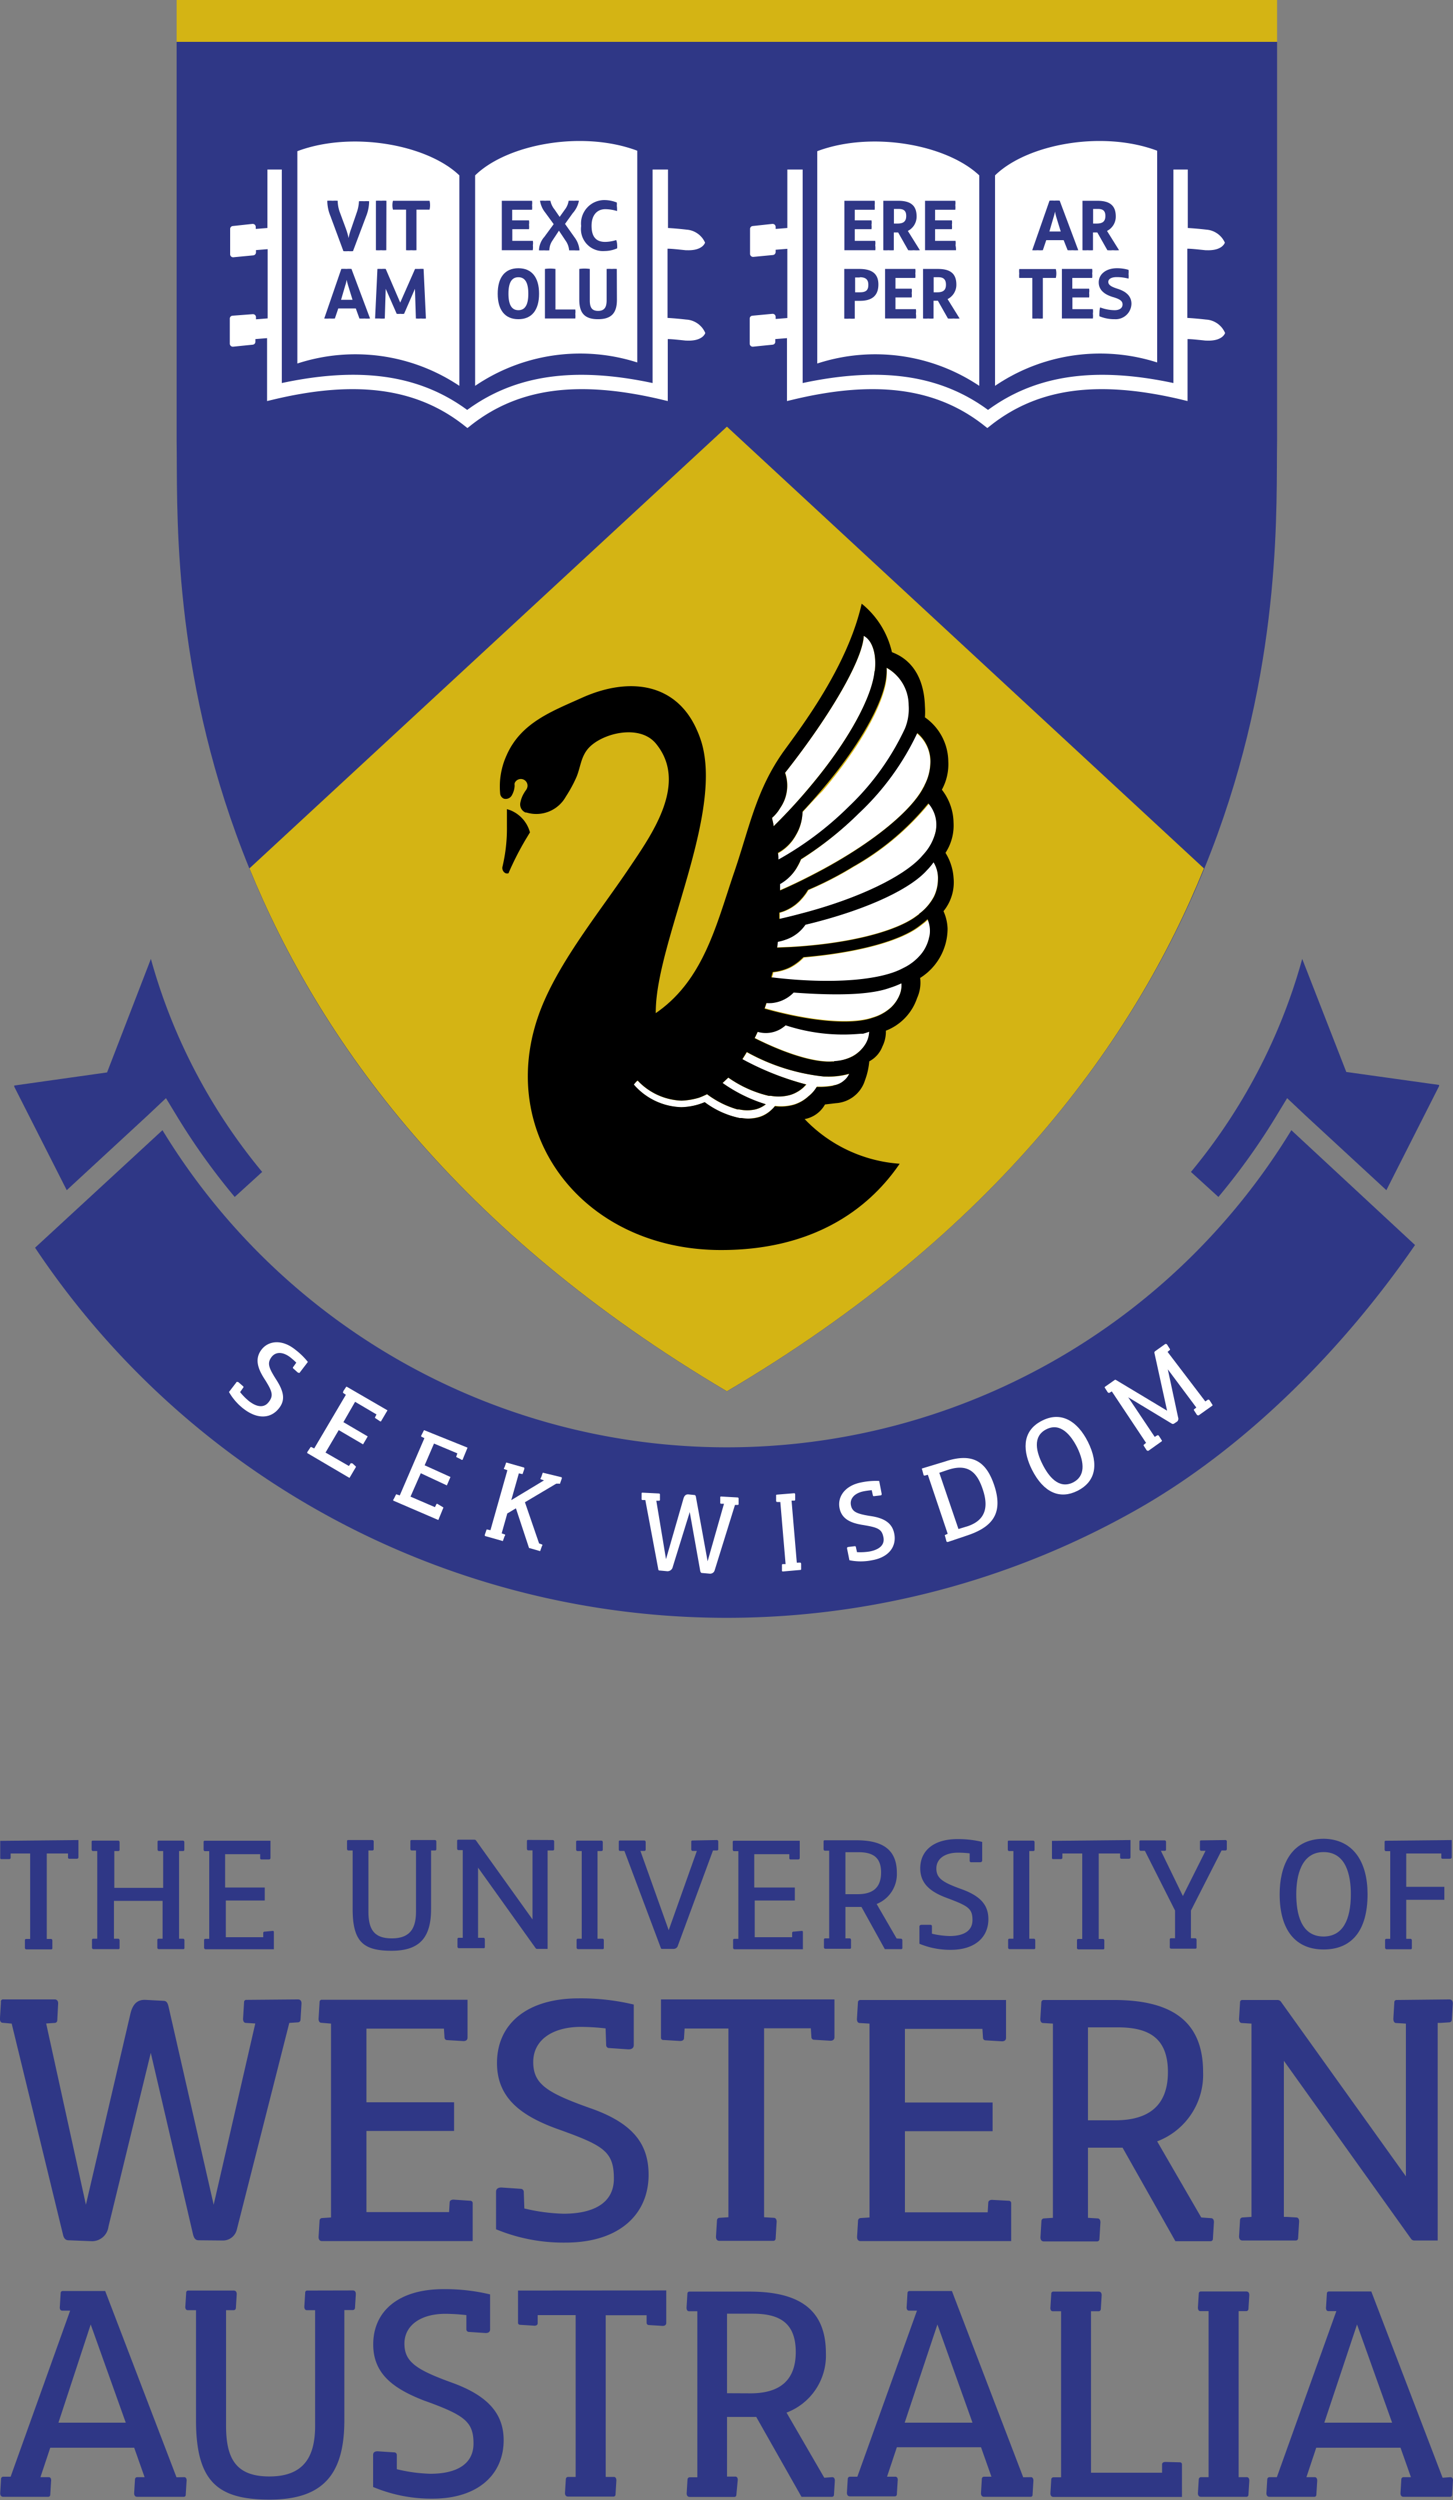
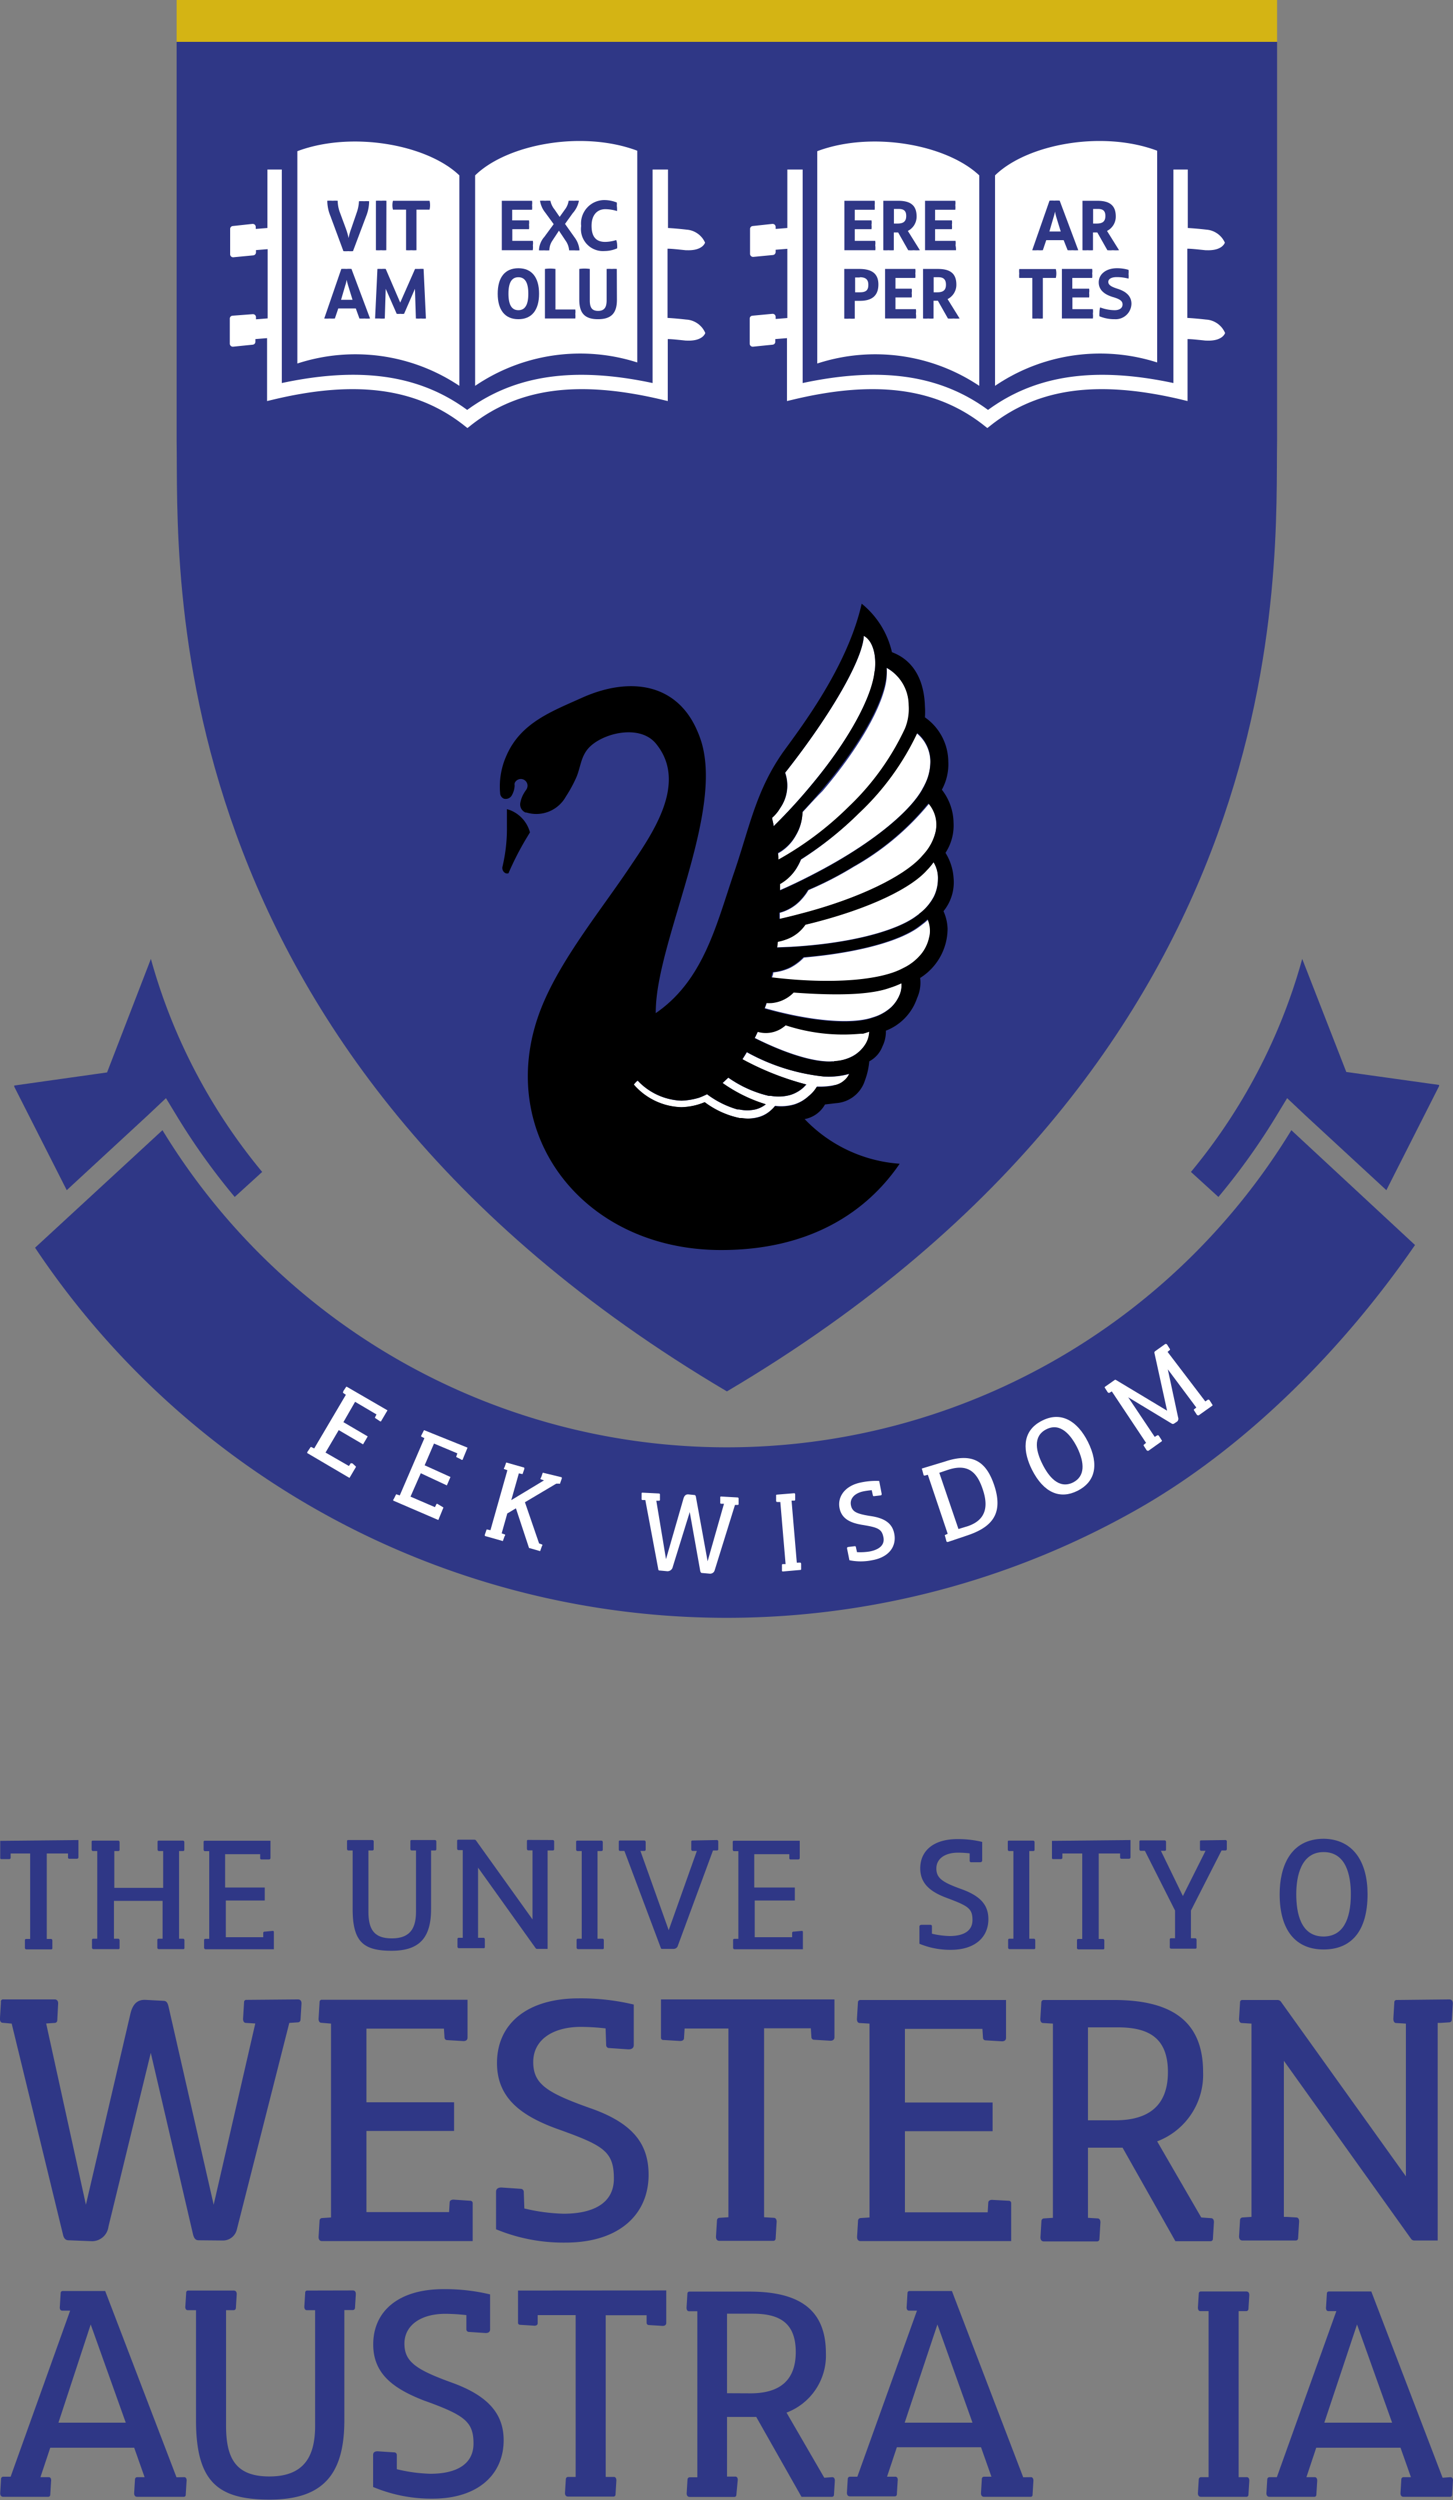
<svg xmlns="http://www.w3.org/2000/svg" viewBox="0 0 124.31 213.82">
  <rect x="0" y="0" width="124.31" height="213.82" fill="#808080" stroke="none" />
  <defs>
    <style>.cls-1{fill:#2f3786;}.cls-2{fill:#d4b414;}.cls-3,.cls-4{fill:#fff;}.cls-3{fill-rule:evenodd;}</style>
  </defs>
  <title>wa</title>
  <g id="Layer_2" data-name="Layer 2">
    <g id="nodes">
      <path class="cls-1" d="M6.71,157.37v1.47c0,.1-.07.14-.19.13l-.6,0a.1.1,0,0,1-.1-.1l0-.35H4v7.31l.37,0c.08,0,.12.09.11.19l0,.6a.09.09,0,0,1-.1.1H2.26c-.1,0-.14-.07-.13-.19l0-.6a.1.1,0,0,1,.1-.1l.35,0v-7.31H.91l0,.37c0,.09-.08.12-.19.11l-.6,0a.09.09,0,0,1-.1-.1v-1.46Z" />
      <path class="cls-1" d="M15.67,165.81c.08,0,.12.09.11.19l0,.6a.09.09,0,0,1-.1.1H13.59c-.1,0-.14-.07-.13-.19l0-.6a.1.1,0,0,1,.1-.1l.35,0v-3.24H9.75v3.24l.37,0c.08,0,.12.09.11.19l0,.6a.09.09,0,0,1-.1.1H8c-.1,0-.14-.07-.13-.19l0-.6a.1.1,0,0,1,.1-.1l.35,0v-7.5l-.37,0c-.08,0-.12-.08-.11-.19l0-.6a.09.09,0,0,1,.1-.1H10.1c.1,0,.14.07.13.19l0,.6a.1.1,0,0,1-.1.1l-.35,0v3.15h4.18v-3.15l-.37,0c-.08,0-.12-.08-.11-.19l0-.6a.09.09,0,0,1,.1-.1h2.06c.1,0,.14.07.13.19l0,.6a.1.1,0,0,1-.1.1l-.35,0v7.5Z" />
      <path class="cls-1" d="M23.33,165.14a.09.09,0,0,1,.1.1v1.47H17.59c-.09,0-.14-.07-.13-.19l0-.6a.1.1,0,0,1,.09-.1l.35,0v-7.5l-.37,0c-.08,0-.12-.08-.11-.19l0-.6a.09.09,0,0,1,.09-.1h5.63v1.47c0,.1-.07.14-.19.13l-.6,0a.1.1,0,0,1-.09-.1l0-.35h-3v2.85h3.39v1.11H19.32v3.14h3.2l0-.37c0-.08.09-.12.19-.11Z" />
      <path class="cls-1" d="M37.2,157.37c.1,0,.14.07.13.19l0,.6a.1.1,0,0,1-.1.1l-.35,0h0v5c0,2.43-.95,3.58-3.38,3.58s-3.33-.78-3.33-3.58v-5l-.37,0c-.08,0-.12-.08-.11-.19l0-.6a.09.09,0,0,1,.1-.1h2.05c.1,0,.15.07.13.19l0,.6a.1.1,0,0,1-.1.1l-.35,0v5.22c0,1.49.45,2.3,2,2.3,1.68,0,2.07-1,2.07-2.3v-5.22l-.37,0c-.09,0-.12-.08-.11-.19l0-.6a.09.09,0,0,1,.1-.1Z" />
      <path class="cls-1" d="M47.28,157.37c.1,0,.15.07.13.19l0,.6a.1.1,0,0,1-.1.1l-.35,0h-.11v8.42h-.9a.15.15,0,0,1-.13-.07l-4.92-6.88v6H41l.37,0c.08,0,.12.09.11.19l0,.6a.09.09,0,0,1-.1.1H39.27c-.1,0-.14-.07-.13-.19l0-.6a.1.1,0,0,1,.1-.1l.35,0v-7.5l-.37,0c-.08,0-.12-.08-.11-.19l0-.6a.09.09,0,0,1,.1-.1H40.6a.17.17,0,0,1,.14.09l4.82,6.73v-5.91l-.37,0c-.08,0-.12-.08-.11-.19l0-.6a.09.09,0,0,1,.1-.1Z" />
      <path class="cls-1" d="M51.55,165.81c.09,0,.12.09.11.19l0,.6a.09.09,0,0,1-.1.1H49.46c-.09,0-.14-.07-.13-.19l0-.6a.1.1,0,0,1,.09-.1l.35,0v-7.5l-.37,0c-.08,0-.12-.08-.11-.19l0-.6a.09.09,0,0,1,.09-.1h2.06c.1,0,.14.07.13.19l0,.6s0,.08-.1.1l-.35,0v7.5Z" />
      <path class="cls-1" d="M61.32,157.37c.1,0,.14.07.13.19l0,.6a.1.1,0,0,1-.1.1l-.35,0-3,8.13a.38.38,0,0,1-.38.29l-1,0s-.06,0-.08-.07l-3.12-8.31-.37,0c-.09,0-.12-.08-.11-.19l0-.6a.09.09,0,0,1,.09-.1h2.08c.1,0,.14.07.13.19l0,.6s0,.08-.1.1l-.35,0,2.42,6.78h0l2.41-6.78-.37,0c-.08,0-.12-.08-.11-.19l0-.6a.09.09,0,0,1,.1-.1Z" />
      <path class="cls-1" d="M68.59,165.14a.09.09,0,0,1,.1.1v1.47H62.85c-.1,0-.14-.07-.13-.19l0-.6a.1.1,0,0,1,.1-.1l.35,0v-7.5l-.37,0c-.08,0-.12-.08-.11-.19l0-.6a.09.09,0,0,1,.1-.1h5.63v1.47c0,.1-.07.14-.19.13l-.6,0a.1.1,0,0,1-.1-.1l0-.35h-3v2.85H68v1.11H64.57v3.14h3.2l0-.37c0-.08.08-.12.19-.11Z" />
-       <path class="cls-1" d="M77.09,165.81c.08,0,.12.09.11.19l0,.6a.09.09,0,0,1-.1.1H75.7l-2-3.61H72.33v2.69l.37,0c.08,0,.12.09.11.19l0,.6a.09.09,0,0,1-.09.1H70.62c-.1,0-.14-.07-.13-.19l0-.6a.1.1,0,0,1,.1-.1l.35,0v-7.5l-.37,0c-.08,0-.12-.08-.11-.19l0-.6a.09.09,0,0,1,.1-.1h2.72c2.35,0,3.45.89,3.45,2.79A2.75,2.75,0,0,1,75,162.84l1.71,2.95ZM73.38,162c1.3,0,2-.56,2-1.86s-.71-1.73-1.94-1.73H72.33V162Z" />
      <path class="cls-1" d="M84.56,164.14c0,1.52-1.12,2.62-3.22,2.62a6.83,6.83,0,0,1-2.68-.52v-1.46c0-.11.08-.17.23-.16l.72,0a.12.12,0,0,1,.12.11l0,.65a7.21,7.21,0,0,0,1.52.2c1.09,0,1.95-.37,1.95-1.37S82.81,163,81,162.32c-1.35-.5-2.27-1.19-2.27-2.53,0-1.5,1.14-2.5,3.17-2.5a8.74,8.74,0,0,1,2.13.24v1.58c0,.11-.08.17-.23.16l-.72,0a.12.12,0,0,1-.12-.11l0-.65a8.76,8.76,0,0,0-1-.06c-1.12,0-1.85.52-1.85,1.35s.51,1.18,2.15,1.77S84.56,162.94,84.56,164.14Z" />
      <path class="cls-1" d="M88.46,165.81c.08,0,.12.09.11.19l0,.6a.09.09,0,0,1-.1.1H86.38c-.1,0-.14-.07-.13-.19l0-.6a.1.1,0,0,1,.1-.1l.35,0v-7.5l-.37,0c-.08,0-.12-.08-.11-.19l0-.6a.09.09,0,0,1,.1-.1h2.06c.1,0,.14.07.13.19l0,.6a.1.1,0,0,1-.1.1l-.35,0v7.5Z" />
      <path class="cls-1" d="M96.72,157.37v1.47c0,.1-.07.14-.19.13l-.6,0s-.08,0-.1-.1l0-.35H94v7.31l.37,0c.08,0,.12.09.11.19l0,.6a.09.09,0,0,1-.1.1H92.27c-.1,0-.15-.07-.13-.19l0-.6a.1.1,0,0,1,.1-.1l.35,0v-7.31h-1.7l0,.37c0,.09-.09.12-.19.11l-.6,0a.09.09,0,0,1-.1-.1v-1.46Z" />
      <path class="cls-1" d="M104.83,157.37c.1,0,.15.07.13.19l0,.6s0,.08-.1.1l-.35,0-2.62,5.14v2.37l.37,0c.08,0,.12.09.11.19l0,.6a.09.09,0,0,1-.1.1h-2.06c-.1,0-.15-.07-.13-.19l0-.6a.1.1,0,0,1,.1-.1l.35,0V163.4l-2.58-5.11-.36,0c-.08,0-.12-.08-.11-.19l0-.6a.09.09,0,0,1,.09-.1h2.06c.1,0,.14.07.13.19l0,.6a.1.1,0,0,1-.1.1l-.34,0,1.88,3.87h0l1.94-3.87-.37,0c-.08,0-.12-.08-.11-.19l0-.6a.09.09,0,0,1,.09-.1Z" />
      <path class="cls-1" d="M117,162c0,3.19-1.41,4.73-3.76,4.73s-3.76-1.59-3.76-4.73c0-2.26.85-4.74,3.79-4.74C115.77,157.31,117,159.23,117,162Zm-6.1,0c0,1.58.36,3.62,2.33,3.62,1.63,0,2.34-1.39,2.34-3.62,0-1.61-.4-3.6-2.33-3.6S110.9,160.46,110.9,162Z" />
-       <path class="cls-1" d="M124.2,157.37v1.47c0,.1-.07.14-.19.13l-.6,0a.1.1,0,0,1-.1-.1l0-.35h-3v2.85h3.26v1.11h-3.26v3.34l.37,0c.08,0,.12.09.11.19l0,.6a.09.09,0,0,1-.1.1h-2.06c-.09,0-.14-.07-.13-.19l0-.6a.1.1,0,0,1,.09-.1l.35,0v-7.5l-.37,0c-.08,0-.12-.08-.11-.19l0-.6a.09.09,0,0,1,.09-.1Z" />
      <path class="cls-1" d="M25.5,171c.21,0,.32.16.29.42l-.08,1.33a.22.22,0,0,1-.21.21l-.75.05-4.49,17.68a1.22,1.22,0,0,1-1.22.93L17,191.6c-.29,0-.4-.19-.48-.48l-3.62-15.55h0L9.28,190.43a1.42,1.42,0,0,1-1.41,1.25l-2-.08c-.24,0-.4-.13-.48-.48L1,173.07.24,173c-.19,0-.27-.19-.24-.43l.08-1.33A.19.19,0,0,1,.3,171H4.68c.21,0,.32.16.29.42L4.9,172.8a.22.22,0,0,1-.21.21l-.74.05,3.4,15.5h0l3.8-16.3c.21-.93.66-1.25,1.3-1.22l1.52.08c.27,0,.37.16.45.5l3.86,16.94h0l3.56-15.5-.8-.05c-.18,0-.27-.19-.24-.43l.08-1.33a.19.19,0,0,1,.21-.21Z" />
      <path class="cls-1" d="M40.23,188.22a.2.2,0,0,1,.21.21v3.24H27.55c-.21,0-.32-.16-.29-.43l.08-1.33a.22.22,0,0,1,.21-.21l.77-.05V173.07L27.5,173c-.19,0-.27-.19-.24-.43l.08-1.33a.19.19,0,0,1,.21-.21H40v3.24c0,.21-.16.32-.43.29l-1.33-.08a.22.22,0,0,1-.21-.21l-.05-.77H31.35v6.3h7.5v2.45h-7.5v6.94h7.07l.05-.82c0-.19.19-.27.42-.24Z" />
      <path class="cls-1" d="M55.49,186c0,3.35-2.47,5.8-7.12,5.8a15.1,15.1,0,0,1-5.93-1.14v-3.22c0-.24.19-.37.5-.35l1.6.11a.26.26,0,0,1,.27.24l.05,1.44a16,16,0,0,0,3.35.45c2.42,0,4.31-.82,4.31-3,0-2.37-.9-2.85-5-4.31-3-1.12-5-2.63-5-5.58,0-3.32,2.53-5.53,7-5.53a19.4,19.4,0,0,1,4.7.53v3.48c0,.24-.19.37-.5.35l-1.59-.11a.25.25,0,0,1-.27-.24l-.05-1.44a19.39,19.39,0,0,0-2.1-.13c-2.47,0-4.09,1.14-4.09,3s1.12,2.61,4.76,3.91C54.16,181.55,55.49,183.36,55.49,186Z" />
      <path class="cls-1" d="M71.39,171v3.24c0,.21-.16.32-.43.29l-1.33-.08a.22.22,0,0,1-.21-.21l-.05-.77v0h-4v16.16l.83.05c.19,0,.27.19.24.43l-.08,1.33a.2.2,0,0,1-.21.21H61.55c-.21,0-.32-.16-.29-.43l.08-1.33a.22.22,0,0,1,.21-.21l.77-.05V173.49H58.57l-.05.82c0,.19-.19.27-.43.24l-1.33-.08a.19.19,0,0,1-.21-.21V171Z" />
      <path class="cls-1" d="M86.3,188.22a.2.2,0,0,1,.21.21v3.24H73.62c-.21,0-.32-.16-.29-.43l.08-1.33a.23.23,0,0,1,.21-.21l.77-.05V173.07l-.83-.05c-.19,0-.27-.19-.24-.43l.08-1.33a.2.2,0,0,1,.21-.21H86.07v3.24c0,.21-.16.32-.43.29l-1.33-.08a.22.22,0,0,1-.21-.21l-.05-.77H77.42v6.3h7.5v2.45h-7.5v6.94H84.5l.05-.82c0-.19.19-.27.42-.24Z" />
      <path class="cls-1" d="M103.61,189.71c.19,0,.27.19.24.43l-.08,1.33a.2.2,0,0,1-.21.21h-3l-4.52-8H93.08v6l.82.05c.19,0,.27.19.24.43l-.08,1.33a.2.2,0,0,1-.21.21H89.31c-.21,0-.32-.16-.29-.43l.08-1.33a.22.22,0,0,1,.21-.21l.77-.05V173.07l-.83-.05c-.19,0-.27-.19-.24-.43l.08-1.33a.2.2,0,0,1,.21-.21h6c5.18,0,7.63,2,7.63,6.17A6.09,6.09,0,0,1,99,183.14l3.77,6.51Zm-8.21-8.37c2.87,0,4.52-1.25,4.52-4.12s-1.57-3.83-4.28-3.83H93.08v7.95Z" />
      <path class="cls-1" d="M124,171c.21,0,.32.16.29.42l-.08,1.33a.22.22,0,0,1-.21.21l-.77.05H123v18.61h-2a.34.34,0,0,1-.29-.16l-10.87-15.21v13.35h.24l.82.05c.19,0,.27.19.24.43l-.08,1.33a.2.2,0,0,1-.21.21H106.3c-.21,0-.32-.16-.29-.43l.08-1.33a.22.22,0,0,1,.21-.21l.77-.05V173.07l-.82-.05c-.18,0-.27-.19-.24-.43l.08-1.33a.19.19,0,0,1,.21-.21h3a.37.37,0,0,1,.32.19l10.66,14.89V173.07l-.83-.05c-.18,0-.26-.19-.24-.43l.08-1.33a.19.19,0,0,1,.21-.21Z" />
      <path class="cls-1" d="M15.76,211.86c.16,0,.23.16.2.36l-.07,1.14a.16.16,0,0,1-.16.18h-4c-.18,0-.27-.14-.25-.36l.07-1.14a.19.19,0,0,1,.18-.18l.64,0-.89-2.52H4.3l-.84,2.52.71,0c.16,0,.23.16.2.36l-.07,1.14a.17.17,0,0,1-.18.18H.27c-.18,0-.27-.14-.25-.36L.09,212a.19.19,0,0,1,.18-.18l.64,0L6,197.62l-.68,0c-.16,0-.23-.16-.2-.36l.07-1.14a.17.17,0,0,1,.18-.18H9l6.1,15.93Zm-5-4.66-3-8.4h0L5,207.2Z" />
      <path class="cls-1" d="M30.19,195.89c.18,0,.27.14.25.36l-.07,1.14a.19.19,0,0,1-.18.18l-.66,0h-.07V207c0,4.6-1.8,6.78-6.39,6.78-4.39,0-6.3-1.48-6.3-6.78v-9.42l-.71,0c-.16,0-.23-.16-.2-.36l.07-1.14a.17.17,0,0,1,.18-.18H20c.18,0,.27.14.25.36l-.07,1.14a.19.19,0,0,1-.18.18l-.66,0v9.87c0,2.82.84,4.35,3.71,4.35,3.19,0,3.91-2,3.91-4.35v-9.87l-.71,0c-.16,0-.23-.16-.21-.36l.07-1.14a.17.17,0,0,1,.18-.18Z" />
      <path class="cls-1" d="M43.09,208.7c0,2.87-2.12,5-6.1,5a12.94,12.94,0,0,1-5.07-1v-2.75c0-.21.16-.32.43-.3l1.37.09a.22.22,0,0,1,.23.21l0,1.23a13.66,13.66,0,0,0,2.87.39c2.07,0,3.69-.71,3.69-2.59s-.77-2.43-4.28-3.69c-2.55-1-4.3-2.25-4.3-4.78,0-2.84,2.16-4.73,6-4.73a16.53,16.53,0,0,1,4,.45v3c0,.21-.16.32-.43.3l-1.37-.09a.22.22,0,0,1-.23-.21l0-1.23a16.56,16.56,0,0,0-1.8-.11c-2.12,0-3.5,1-3.5,2.55s1,2.23,4.07,3.34S43.09,206.43,43.09,208.7Z" />
      <path class="cls-1" d="M57,195.89v2.78c0,.18-.14.27-.36.25l-1.14-.07a.19.19,0,0,1-.18-.18l0-.66v0H51.82v13.83l.7,0c.16,0,.23.16.21.36l-.07,1.14a.17.17,0,0,1-.18.18H48.59c-.18,0-.27-.14-.25-.36l.07-1.14a.19.19,0,0,1,.18-.18l.66,0V198H46l0,.7c0,.16-.16.23-.36.2l-1.14-.07a.17.17,0,0,1-.18-.18v-2.75Z" />
      <path class="cls-1" d="M71.21,211.86c.16,0,.23.16.21.36l-.07,1.14a.17.17,0,0,1-.18.18H68.57l-3.87-6.83H62.2v5.1l.71,0c.16,0,.23.16.2.36L63,213.37a.17.17,0,0,1-.18.18H59c-.18,0-.27-.14-.25-.36l.07-1.14a.19.19,0,0,1,.18-.18l.66,0v-14.2l-.71,0c-.16,0-.23-.16-.21-.36l.07-1.14a.17.17,0,0,1,.18-.18h5.14c4.44,0,6.53,1.68,6.53,5.28a5.21,5.21,0,0,1-3.37,5.07l3.23,5.57Zm-7-7.17c2.46,0,3.87-1.07,3.87-3.53s-1.34-3.28-3.66-3.28H62.2v6.8Z" />
      <path class="cls-1" d="M88.2,211.86c.16,0,.23.16.21.36l-.07,1.14a.16.16,0,0,1-.16.18h-4c-.18,0-.27-.14-.25-.36L84,212a.19.19,0,0,1,.18-.18l.64,0-.89-2.52H76.73l-.84,2.52.71,0c.16,0,.23.16.2.36l-.07,1.14a.17.17,0,0,1-.18.18H72.71c-.18,0-.27-.14-.25-.36l.07-1.14a.19.19,0,0,1,.18-.18l.64,0,5.1-14.2-.68,0c-.16,0-.23-.16-.2-.36l.07-1.14a.17.17,0,0,1,.18-.18h3.62l6.1,15.93Zm-5-4.66-3-8.4h0l-2.8,8.4Z" />
-       <path class="cls-1" d="M100.94,210.59a.17.17,0,0,1,.18.18v2.78h-11c-.18,0-.27-.14-.25-.36l.07-1.14a.19.19,0,0,1,.18-.18l.66,0v-14.2l-.71,0c-.16,0-.23-.16-.2-.36l.07-1.14a.17.17,0,0,1,.18-.18H94c.18,0,.27.14.25.36l-.07,1.14a.19.19,0,0,1-.18.18l-.66,0v13.81h6.08l0-.71c0-.16.16-.23.36-.21Z" />
      <path class="cls-1" d="M106.67,211.86c.16,0,.23.16.21.36l-.07,1.14a.17.17,0,0,1-.18.18h-3.89c-.18,0-.27-.14-.25-.36l.07-1.14a.19.19,0,0,1,.18-.18l.66,0v-14.2l-.7,0c-.16,0-.23-.16-.21-.36l.07-1.14a.17.17,0,0,1,.18-.18h3.89c.18,0,.27.14.25.36l-.07,1.14a.19.19,0,0,1-.18.18l-.66,0v14.2Z" />
      <path class="cls-1" d="M124.1,211.86c.16,0,.23.16.2.36l-.07,1.14a.16.16,0,0,1-.16.18h-4c-.18,0-.27-.14-.25-.36l.07-1.14a.19.19,0,0,1,.18-.18l.64,0-.89-2.52h-7.21l-.84,2.52.71,0c.16,0,.23.16.21.36l-.07,1.14a.17.17,0,0,1-.18.18h-3.84c-.18,0-.27-.14-.25-.36l.07-1.14a.19.19,0,0,1,.18-.18l.64,0,5.09-14.2-.68,0c-.16,0-.23-.16-.2-.36l.07-1.14a.17.17,0,0,1,.18-.18h3.62l6.1,15.93Zm-5-4.66-3-8.4h0l-2.8,8.4Z" />
      <path class="cls-1" d="M110.48,96.66a56.55,56.55,0,0,1-96.58,0L3,106.71a71.13,71.13,0,0,0,94.66,22.17c9.19-5.31,17.39-13.67,23.4-22.4Z" />
      <rect class="cls-2" x="15.11" width="94.15" height="3.58" />
      <path class="cls-1" d="M109.26,37.68c-.18,10.5,2.29,52.16-47.07,81.32C12.82,89.84,15.29,48.18,15.11,37.68V3.58h94.15Z" />
-       <path class="cls-2" d="M21.34,74.27c6,14.66,17.73,31.06,40.85,44.72C85.31,105.34,97.06,88.93,103,74.27L62.19,36.49Z" />
      <path class="cls-3" d="M54.52,12.89V31A16,16,0,0,0,40.65,33V15C43.39,12.32,49.84,11.13,54.52,12.89Z" />
      <path class="cls-3" d="M25.44,12.93V31.09A16,16,0,0,1,39.3,33V15C36.57,12.37,30.11,11.18,25.44,12.93Z" />
      <path class="cls-4" d="M58.7,27.33h0c-.7-.08-1.23-.12-1.59-.14V21.27c.35,0,.87.06,1.55.13h.08c1.39.06,1.58-.65,1.58-.65a1.88,1.88,0,0,0-1.58-1.11h0c-.7-.08-1.23-.12-1.59-.14v-5H55.83V32.76c-6.71-1.43-11.78-.69-15.86,2.3-4.08-3-9.15-3.73-15.86-2.3V14.5H22.88v5l-1,.08V19.4a.26.26,0,0,0-.28-.25l-1.67.18a.25.25,0,0,0-.24.25v2.14A.26.26,0,0,0,20,22l1.67-.16a.26.26,0,0,0,.23-.25v-.2l1-.08v5.92l-1,.08v-.19a.26.26,0,0,0-.28-.25L19.9,27a.25.25,0,0,0-.24.26v2.14a.26.26,0,0,0,.29.25l1.67-.17a.25.25,0,0,0,.23-.25V29l1-.08V34.3l.76-.18c6.91-1.61,12-.91,16,2.19l.38.3.38-.3c4-3.1,9-3.8,16-2.19l.76.18V29c.35,0,.87.06,1.55.13h.08c1.39.06,1.58-.65,1.58-.65A1.89,1.89,0,0,0,58.7,27.33Z" />
-       <path class="cls-4" d="M23.87,120.44c-.66.85-1.77,1-3,.07a4.85,4.85,0,0,1-1.28-1.46l.63-.82c0-.06.12-.06.2,0l.39.34a.08.08,0,0,1,0,.11l-.27.38a5.1,5.1,0,0,0,.76.77c.62.48,1.26.64,1.69.08s.33-.9-.43-2.08c-.54-.87-.76-1.66-.18-2.41s1.73-.91,2.87,0a6.18,6.18,0,0,1,1.09,1.06l-.68.89c0,.06-.12.06-.2,0l-.38-.34a.08.08,0,0,1,0-.11l.27-.38a6.33,6.33,0,0,0-.51-.45c-.63-.49-1.27-.51-1.63,0s-.23.88.44,1.93S24.4,119.77,23.87,120.44Z" />
      <path class="cls-4" d="M30.43,125.41a.06.06,0,0,1,0,.09l-.53.9-3.57-2.1c-.06,0-.06-.1,0-.17l.24-.36a.07.07,0,0,1,.09,0l.22.11,2.71-4.59-.22-.15c-.05,0,0-.1,0-.16l.24-.36a.06.06,0,0,1,.09,0l3.45,2-.53.9c0,.06-.1.06-.16,0l-.36-.24a.07.07,0,0,1,0-.09l.11-.22-1.83-1.08-1,1.74,2.08,1.22-.4.68-2.08-1.22-1.13,1.92,2,1.15.15-.22c0-.05.09,0,.16,0Z" />
      <path class="cls-4" d="M37.91,128.91a.06.06,0,0,1,0,.09l-.41,1-3.81-1.64c-.06,0-.07-.09,0-.16l.19-.38a.07.07,0,0,1,.09,0l.23.08,2.11-4.9-.24-.12c-.05,0-.05-.09,0-.16l.19-.38a.06.06,0,0,1,.09,0L40,123.81l-.41,1c0,.06-.09.07-.16,0l-.38-.19a.07.07,0,0,1,0-.09l.08-.23-2-.84-.8,1.86,2.21,1-.31.72L36,126l-.88,2,2.09.9.12-.24c0-.06.09-.06.16,0Z" />
      <path class="cls-4" d="M48,126.33c.07,0,.08.08.05.16l-.14.4a.07.07,0,0,1-.08,0l-.24,0-2.68,1.59L46.12,132l.24.09c.06,0,.06.08,0,.15l-.14.4a.06.06,0,0,1-.08,0l-.88-.25L44.14,129l-.74.44-.48,1.7.25.09c.06,0,.07.08,0,.15l-.14.4a.06.06,0,0,1-.08,0l-1.41-.4c-.07,0-.08-.08-.05-.16l.14-.4a.07.07,0,0,1,.09,0l.24.05,1.45-5.13-.25-.09c-.06,0-.07-.08,0-.15l.14-.4a.06.06,0,0,1,.08,0l1.41.4c.07,0,.09.08.06.16l-.14.4a.07.07,0,0,1-.08,0l-.24-.05-.65,2.29,2.8-1.69-.25-.09c-.06,0-.07-.08,0-.15l.14-.4a.06.06,0,0,1,.08,0Z" />
      <path class="cls-4" d="M63.1,128.07c.07,0,.1.06.09.14l0,.43a.07.07,0,0,1-.07.07h-.24l-1.74,5.6a.4.4,0,0,1-.41.28l-.67-.06c-.09,0-.12-.07-.15-.16l-.9-5.05h0L57.56,134a.46.46,0,0,1-.47.38l-.64-.06c-.08,0-.12,0-.14-.16l-1.1-5.87-.25,0c-.06,0-.08-.06-.07-.14l0-.43a.06.06,0,0,1,.07-.06l1.41.07c.07,0,.1.06.09.14l0,.42a.07.07,0,0,1-.07.06h-.24l.83,5h0l1.49-5.17c.08-.29.23-.39.44-.37l.49.05c.08,0,.12.06.14.17l1,5.5h0l1.4-4.92-.25,0c-.06,0-.08-.06-.07-.14l0-.42a.06.06,0,0,1,.07-.06Z" />
      <path class="cls-4" d="M68.45,133.64c.06,0,.09.05.09.13v.43a.06.06,0,0,1-.06.07L67,134.4c-.07,0-.11,0-.1-.13v-.43a.07.07,0,0,1,.06-.07l.25,0-.45-5.31h-.27c-.06,0-.09-.05-.09-.13v-.43a.06.06,0,0,1,.06-.07l1.46-.12c.07,0,.11,0,.11.13v.43a.07.07,0,0,1-.06.07l-.25,0,.45,5.31Z" />
      <path class="cls-4" d="M76.51,131.18c.2,1.06-.43,2-1.9,2.26a4.86,4.86,0,0,1-1.94,0l-.2-1c0-.07,0-.13.14-.14l.51-.06a.08.08,0,0,1,.1.06l.1.45a5.07,5.07,0,0,0,1.09-.06c.76-.15,1.31-.52,1.17-1.22s-.46-.84-1.84-1.06c-1-.17-1.75-.52-1.92-1.46s.46-1.9,1.88-2.17a6.17,6.17,0,0,1,1.52-.12l.21,1.1c0,.08,0,.13-.14.14l-.51.06a.08.08,0,0,1-.1-.06l-.1-.45a6.34,6.34,0,0,0-.67.09c-.78.15-1.22.61-1.11,1.19s.51.75,1.74.94S76.35,130.34,76.51,131.18Z" />
      <path class="cls-4" d="M80.84,125c2.51-.84,3.57.14,4.21,2,.79,2.36-.07,3.56-2.24,4.3l-1.72.58c-.06,0-.11,0-.13-.1l-.11-.41a.07.07,0,0,1,0-.09l.23-.1-1.7-5.05-.26.07c-.06,0-.1,0-.12-.11l-.11-.41a.06.06,0,0,1,0-.09Zm1.95,5.53c1.72-.58,1.72-1.89,1.28-3.18s-1.14-2.26-3-1.63l-.71.24L82,130.77Z" />
      <path class="cls-4" d="M93.07,123.3c1,2,.61,3.45-.88,4.2s-2.89.19-3.9-1.8c-.72-1.44-1-3.28.89-4.21C90.78,120.69,92.17,121.52,93.07,123.3Zm-3.88,1.93c.5,1,1.38,2.18,2.63,1.55,1-.52,1-1.63.33-3-.51-1-1.4-2.16-2.63-1.54S88.69,124.24,89.19,125.23Z" />
      <path class="cls-4" d="M103.35,119.7s.11,0,.14.07l.23.36a.06.06,0,0,1,0,.09l-1.17.83c-.06,0-.11,0-.16-.06l-.23-.36a.07.07,0,0,1,0-.1l.19-.15-2.44-3.27.88,4.11a.33.33,0,0,1-.07.35l-.27.18a.18.18,0,0,1-.21,0l-3.72-2.25,2.27,3.39.23-.14c.05,0,.11,0,.14.07l.23.36a.06.06,0,0,1,0,.09l-1.14.81c-.06,0-.11,0-.16-.06l-.23-.36a.07.07,0,0,1,0-.1l.19-.16L95.12,119l-.22.13s-.1,0-.14-.07l-.23-.36a.06.06,0,0,1,0-.09l.84-.59a.09.09,0,0,1,.1,0l4.38,2.63-1.08-4.92a.15.15,0,0,1,.06-.17l.87-.62c.06,0,.11,0,.15.06l.23.36a.07.07,0,0,1,0,.1l-.19.16,3.23,4.24Z" />
      <path class="cls-1" d="M5.71,101.79l6.92-6.39,1.57-1.48.88,1.45a56.55,56.55,0,0,0,5,7l2.35-2.14a49.12,49.12,0,0,1-7.69-12.84,48.62,48.62,0,0,1-1.83-5.38L9.16,91.72,1.22,92.84l0,.1Z" />
      <path class="cls-3" d="M99,12.89V31A16,16,0,0,0,85.13,33V15C87.87,12.32,94.32,11.13,99,12.89Z" />
      <path class="cls-3" d="M69.92,12.93V31.09A16,16,0,0,1,83.78,33V15C81,12.37,74.59,11.18,69.92,12.93Z" />
      <path class="cls-4" d="M103.17,27.33h0c-.7-.08-1.23-.12-1.59-.14V21.27c.35,0,.87.06,1.55.13h.08c1.39.06,1.58-.65,1.58-.65a1.89,1.89,0,0,0-1.58-1.11h0c-.7-.08-1.23-.12-1.59-.14v-5h-1.23V32.76c-6.71-1.43-11.78-.69-15.86,2.3-4.08-3-9.15-3.73-15.86-2.3V14.5H67.36v5l-1,.08V19.4a.26.26,0,0,0-.28-.25l-1.67.18a.25.25,0,0,0-.24.25v2.14a.26.26,0,0,0,.29.25l1.67-.16a.26.26,0,0,0,.23-.25v-.2l1-.08v5.92l-1,.08v-.19a.26.26,0,0,0-.28-.25L64.38,27a.25.25,0,0,0-.24.26v2.14a.26.26,0,0,0,.29.25l1.67-.17a.25.25,0,0,0,.23-.25V29l1-.08V34.3l.76-.18c6.91-1.61,12-.91,16,2.19l.38.3.38-.3c4-3.1,9-3.8,16-2.19l.75.18V29c.35,0,.87.06,1.55.13h.08c1.39.06,1.58-.65,1.58-.65A1.89,1.89,0,0,0,103.17,27.33Z" />
      <path class="cls-1" d="M118.61,101.79l-6.92-6.39-1.57-1.48-.88,1.45a56.63,56.63,0,0,1-5,7l-2.35-2.14a49.09,49.09,0,0,0,7.69-12.84,48.23,48.23,0,0,0,1.83-5.38l3.77,9.67,7.94,1.11,0,.1Z" />
      <path class="cls-4" d="M64.58,88.77c2.78,1.39,5.16,2.08,6.6,2h.19a3.8,3.8,0,0,0,1.6-.46,3,3,0,0,0,1-.89,2.22,2.22,0,0,0,.43-1.22,4.76,4.76,0,0,1-.53.17l-.2,0a15.8,15.8,0,0,1-6.42-.72,2.49,2.49,0,0,1-2.39.56C64.75,88.42,64.67,88.6,64.58,88.77Z" />
      <path class="cls-4" d="M68.53,73.52a4.69,4.69,0,0,1-.25.52,3.84,3.84,0,0,1-1.56,1.54c0,.18,0,.37,0,.55,1.2-.52,2.41-1.12,3.62-1.77,4.48-2.4,7.65-5.07,8.63-7l.11-.2a4.38,4.38,0,0,0,.51-1.88,3.16,3.16,0,0,0-1.17-2.57,22.62,22.62,0,0,1-5,6.87A28.78,28.78,0,0,1,68.53,73.52Z" />
      <path class="cls-4" d="M67.93,84.84a3,3,0,0,1-1.88.9,3.94,3.94,0,0,1-.46,0c0,.16-.1.32-.15.48,4,1.13,7.4,1.37,9.12.82l.19-.06a4,4,0,0,0,1.52-.87A3.11,3.11,0,0,0,77,85a2.06,2.06,0,0,0,.12-.92,7.82,7.82,0,0,1-1,.39C74.56,85,71.87,85.13,67.93,84.84Z" />
      <path class="cls-4" d="M79.3,74.38C77.81,76,74,77.84,68.9,79.06a3.34,3.34,0,0,1-1.7,1.28,3.83,3.83,0,0,1-.66.18l-.06.5,1.2-.05c5.08-.29,9.08-1.37,10.77-2.68l.18-.13a4.46,4.46,0,0,0,1.26-1.49,3.44,3.44,0,0,0,.35-1.5,2.61,2.61,0,0,0-.37-1.46,5.75,5.75,0,0,1-.4.5Z" />
      <path class="cls-4" d="M70.49,92.07A17.27,17.27,0,0,1,63.9,90c-.13.21-.25.41-.38.61A24.34,24.34,0,0,0,69,92.75l-.24.25a2.94,2.94,0,0,1-1.14.65,3.72,3.72,0,0,1-1.66.08l-.19,0a10,10,0,0,1-3.46-1.56l-.49.46a12.9,12.9,0,0,0,3.7,1.82,2.34,2.34,0,0,1-.9.44,3.16,3.16,0,0,1-1.38,0l-.15,0a8,8,0,0,1-2.6-1.3,6.23,6.23,0,0,1-.69.3,5.91,5.91,0,0,1-1.49.25,5.42,5.42,0,0,1-3.75-1.71s-.38.3-.33.34a5.59,5.59,0,0,0,4.06,1.93,5.47,5.47,0,0,0,2-.43,7.53,7.53,0,0,0,3,1.36l.17,0A3.44,3.44,0,0,0,65,95.5a2.64,2.64,0,0,0,1-.59,2.58,2.58,0,0,0,.32-.34,4.07,4.07,0,0,0,1.62-.12,3.24,3.24,0,0,0,1.25-.72,2.9,2.9,0,0,0,.71-.81,6.26,6.26,0,0,0,1.41-.1,1.76,1.76,0,0,0,.92-.4,1.5,1.5,0,0,0,.43-.57,6.47,6.47,0,0,1-1.87.24Z" />
      <path class="cls-4" d="M73.05,74.13a29.56,29.56,0,0,1-3.88,2,4.35,4.35,0,0,1-.54.74,3.79,3.79,0,0,1-1.91,1.2c0,.18,0,.36,0,.54.74-.17,1.5-.36,2.25-.56,4.91-1.34,8.59-3.23,10-4.86l.15-.17A4.41,4.41,0,0,0,80,71.31a2.78,2.78,0,0,0-.51-2.58A22.72,22.72,0,0,1,73.05,74.13Z" />
      <path class="cls-4" d="M78.91,79.07l-.21.16c-1.62,1.25-5.24,2.26-9.92,2.67h0a4.47,4.47,0,0,1-1.16.87,4.27,4.27,0,0,1-1.46.4c0,.18-.07.29-.11.47h.09c5.05.6,9.18.23,11.07-.77l.2-.1a4.47,4.47,0,0,0,1.5-1.25,3.45,3.45,0,0,0,.61-1.41,2.49,2.49,0,0,0-.11-1.46A5.48,5.48,0,0,1,78.91,79.07Z" />
      <path class="cls-4" d="M68.65,69.48a4,4,0,0,1-.57,2A3.85,3.85,0,0,1,66.55,73c0,.19,0,.38.05.57a27.67,27.67,0,0,0,6-4.51,22.16,22.16,0,0,0,4.85-6.72,4.42,4.42,0,0,0,.32-2,3.69,3.69,0,0,0-1.92-3.22,4.54,4.54,0,0,1,0,.91c-.22,2.13-2.2,5.78-5.5,9.65C69.77,68.25,69.21,68.88,68.65,69.48Z" />
      <path class="cls-4" d="M69.46,67.08c3.26-3.91,5.19-7.59,5.38-9.72.16-1.34-.18-2.57-.93-3-.06,1.9-2.64,6.54-6.73,11.72a3.35,3.35,0,0,1-.41,3,3.43,3.43,0,0,1-.7.85c0,.23.09.48.13.72A46.56,46.56,0,0,0,69.46,67.08Z" />
      <path d="M43.67,69.3l-.3-.1c0,.45,0,.94,0,1.45A14.24,14.24,0,0,1,43,74.08a.5.5,0,0,0,.27.61.45.45,0,0,0,.23,0h0A25.29,25.29,0,0,1,45,71.75l.34-.56A2.83,2.83,0,0,0,43.67,69.3Z" />
      <path d="M81.58,75.07a4.6,4.6,0,0,0-.69-2.13,4.28,4.28,0,0,0,.69-2.58,4.7,4.7,0,0,0-1-2.82,4.54,4.54,0,0,0,.55-2.42,4.66,4.66,0,0,0-2-3.77,6.32,6.32,0,0,0,0-.94c-.07-2.44-1.12-4-2.82-4.63a7.47,7.47,0,0,0-2.59-4.15C72.5,57.05,68.48,62.27,67,64.32c-2.33,3.31-2.88,6.46-4.18,10.26-1.53,4.48-2.61,9.25-6.72,12.07a12.3,12.3,0,0,1,.08-1.38c.68-6.11,5.61-16,3.82-21.84a8.76,8.76,0,0,0-.38-1c-1.76-4-5.76-4.59-9.86-2.74-2.55,1.15-5.2,2.12-6.42,4.91a6.43,6.43,0,0,0-.55,3.25.52.52,0,0,0,.33.46.6.6,0,0,0,.7-.35,1.78,1.78,0,0,0,.21-.77.15.15,0,0,1,0,0,.76.76,0,0,1,0-.21.57.57,0,1,1,1.06.43.57.57,0,0,1-.08.15,4,4,0,0,0-.22.34,2.55,2.55,0,0,0-.28.79.75.75,0,0,0,.45.8l.08,0a2.89,2.89,0,0,0,3.37-1.36,11.77,11.77,0,0,0,.85-1.54c.41-.88.39-1.78,1.05-2.56,1.12-1.3,4.39-2.16,5.81-.43,2.76,3.36-.31,7.7-2.23,10.55-2.41,3.6-5.77,7.71-7.46,11.76-4.41,10.58,3.12,21,15.27,21,7.72,0,12.53-3.36,15.27-7.38a12.44,12.44,0,0,1-8.13-3.82,2.5,2.5,0,0,0,1.74-1.25l.93-.11A2.79,2.79,0,0,0,74,92.4a6.18,6.18,0,0,0,.37-1.63,2.41,2.41,0,0,0,1.12-1.26,2.88,2.88,0,0,0,.3-1.36,4.54,4.54,0,0,0,2.67-2.79,3.16,3.16,0,0,0,.26-1.72,5,5,0,0,0,2.35-4.22,4,4,0,0,0-.35-1.49A3.91,3.91,0,0,0,81.58,75.07Zm-2.07,5a3.45,3.45,0,0,1-.61,1.41,4.47,4.47,0,0,1-1.5,1.25l-.2.1c-1.89,1-6,1.37-11.07.77H66c0-.18.07-.28.11-.47a4.27,4.27,0,0,0,1.46-.4,4.47,4.47,0,0,0,1.16-.87h0c4.68-.4,8.3-1.41,9.92-2.67l.21-.16a5.48,5.48,0,0,0,.49-.42A2.49,2.49,0,0,1,79.51,80.11ZM77,85a3.11,3.11,0,0,1-.76,1.16,4,4,0,0,1-1.52.87l-.19.06c-1.72.55-5.09.31-9.12-.82.05-.16.1-.32.15-.48a3.94,3.94,0,0,0,.46,0,3,3,0,0,0,1.88-.9c3.94.29,6.64.17,8.22-.4a7.82,7.82,0,0,0,1-.39A2.06,2.06,0,0,1,77,85Zm-5.72,7.86a6.26,6.26,0,0,1-1.41.1,2.9,2.9,0,0,1-.71.81,3.24,3.24,0,0,1-1.25.72,4.07,4.07,0,0,1-1.62.12,2.58,2.58,0,0,1-.32.34,2.64,2.64,0,0,1-1,.59,3.44,3.44,0,0,1-1.51.08l-.17,0a7.53,7.53,0,0,1-3-1.36,5.47,5.47,0,0,1-2,.43,5.59,5.59,0,0,1-4.06-1.93s.29-.39.33-.34a5.42,5.42,0,0,0,3.75,1.71,5.91,5.91,0,0,0,1.49-.25,6.23,6.23,0,0,0,.69-.3,8,8,0,0,0,2.6,1.3l.15,0a3.16,3.16,0,0,0,1.38,0,2.34,2.34,0,0,0,.9-.44,12.9,12.9,0,0,1-3.7-1.82l.49-.46a10,10,0,0,0,3.46,1.56l.19,0a3.72,3.72,0,0,0,1.66-.08A2.94,2.94,0,0,0,68.73,93l.24-.25a24.34,24.34,0,0,1-5.46-2.17c.13-.2.25-.4.38-.61a17.27,17.27,0,0,0,6.59,2.1l.3,0a6.47,6.47,0,0,0,1.87-.24,1.5,1.5,0,0,1-.43.57A1.76,1.76,0,0,1,71.31,92.83Zm.07-2.07h-.19c-1.44.09-3.82-.6-6.6-2,.09-.18.17-.36.26-.54a2.49,2.49,0,0,0,2.39-.56,15.8,15.8,0,0,0,6.42.72l.2,0a4.76,4.76,0,0,0,.53-.17,2.22,2.22,0,0,1-.43,1.22,3,3,0,0,1-1,.89A3.8,3.8,0,0,1,71.38,90.75Zm3.47-33.39c-.2,2.13-2.12,5.81-5.38,9.72a46.56,46.56,0,0,1-3.26,3.55c0-.24-.09-.48-.13-.72a3.43,3.43,0,0,0,.7-.85,3.35,3.35,0,0,0,.41-3c4.09-5.19,6.67-9.82,6.73-11.72C74.67,54.79,75,56,74.85,57.36Zm1-.31a3.69,3.69,0,0,1,1.92,3.22,4.42,4.42,0,0,1-.32,2A22.16,22.16,0,0,1,72.6,69a27.67,27.67,0,0,1-6,4.51c0-.19,0-.38-.05-.57a3.85,3.85,0,0,0,1.54-1.53,4,4,0,0,0,.57-2c.56-.6,1.12-1.23,1.66-1.87,3.3-3.87,5.28-7.52,5.5-9.65A4.54,4.54,0,0,0,75.85,57.05ZM80,71.31A4.41,4.41,0,0,1,79.07,73l-.15.17c-1.38,1.63-5.07,3.53-10,4.86-.75.2-1.51.4-2.25.56,0-.18,0-.36,0-.54a3.79,3.79,0,0,0,1.91-1.2,4.35,4.35,0,0,0,.54-.74,29.56,29.56,0,0,0,3.88-2,22.72,22.72,0,0,0,6.42-5.4A2.78,2.78,0,0,1,80,71.31Zm-.9-4.12-.11.2c-1,1.9-4.14,4.57-8.63,7-1.21.65-2.42,1.25-3.62,1.77,0-.19,0-.37,0-.55A3.84,3.84,0,0,0,68.28,74a4.69,4.69,0,0,0,.25-.52,28.78,28.78,0,0,0,4.95-3.92,22.62,22.62,0,0,0,5-6.87A3.16,3.16,0,0,1,79.6,65.3,4.38,4.38,0,0,1,79.09,67.18Zm-.46,11-.18.13c-1.69,1.31-5.69,2.39-10.77,2.68l-1.2.05.06-.5a3.83,3.83,0,0,0,.66-.18,3.34,3.34,0,0,0,1.7-1.28c5.08-1.22,8.92-3,10.4-4.67l.16-.17a5.75,5.75,0,0,0,.4-.5,2.61,2.61,0,0,1,.38,1.46,3.44,3.44,0,0,1-.35,1.5A4.46,4.46,0,0,1,78.63,78.16Z" />
      <path class="cls-1" d="M74.89,21.4H72.24V17.17h2.59a1.23,1.23,0,0,1,0,.38,1.62,1.62,0,0,1,0,.39h-1.7v.91h1.43a1.18,1.18,0,0,1,0,.37,1.56,1.56,0,0,1,0,.38H73.13v1h1.75a1.24,1.24,0,0,1,0,.38A1.61,1.61,0,0,1,74.89,21.4Z" />
      <path class="cls-1" d="M78.7,21.4a3.4,3.4,0,0,1-.53,0,2.62,2.62,0,0,1-.47,0l-.86-1.52h-.37V21.4a2.8,2.8,0,0,1-.46,0,2.68,2.68,0,0,1-.44,0V17.17c.29,0,.89,0,1.25,0,1.07,0,1.6.38,1.6,1.35a1.37,1.37,0,0,1-.75,1.23Zm-1.81-3.53h-.41v1.25h.31c.51,0,.74-.19.74-.65S77.3,17.87,76.88,17.87Z" />
      <path class="cls-1" d="M81.79,21.4H79.14V17.17h2.59a1.22,1.22,0,0,1,0,.38,1.57,1.57,0,0,1,0,.39H80v.91h1.44a1.22,1.22,0,0,1,0,.37,1.57,1.57,0,0,1,0,.38H80v1h1.75a1.23,1.23,0,0,1,0,.38A1.57,1.57,0,0,1,81.79,21.4Z" />
      <path class="cls-1" d="M73.57,25.73h-.44v1.52a2.91,2.91,0,0,1-.45,0,3,3,0,0,1-.45,0V23c.36,0,.91,0,1.27,0,1,0,1.65.33,1.65,1.33S74.55,25.73,73.57,25.73Zm0-2h-.41V25h.39c.48,0,.74-.13.74-.64S74,23.71,73.55,23.71Z" />
      <path class="cls-1" d="M78.37,27.24H75.72V23h2.59a1.27,1.27,0,0,1,0,.38,1.66,1.66,0,0,1,0,.39h-1.7v.92H78a1.15,1.15,0,0,1,0,.37,1.51,1.51,0,0,1,0,.38H76.61v1h1.75a1.23,1.23,0,0,1,0,.38A1.66,1.66,0,0,1,78.37,27.24Z" />
      <path class="cls-1" d="M82.1,27.24a3.35,3.35,0,0,1-.53,0,2.57,2.57,0,0,1-.47,0l-.86-1.52h-.37v1.52a2.71,2.71,0,0,1-.46,0,2.63,2.63,0,0,1-.44,0V23c.29,0,.89,0,1.25,0,1.07,0,1.6.38,1.6,1.35a1.36,1.36,0,0,1-.75,1.23Zm-1.81-3.53h-.41V25h.31c.51,0,.74-.19.74-.65S80.71,23.71,80.29,23.71Z" />
      <path class="cls-1" d="M92.25,21.4a2.87,2.87,0,0,1-.48,0,3.47,3.47,0,0,1-.43,0L91,20.54H89.51l-.29.86a3.64,3.64,0,0,1-.46,0,2.87,2.87,0,0,1-.45,0l1.48-4.24a2.78,2.78,0,0,1,.43,0,2.46,2.46,0,0,1,.44,0Zm-1.5-1.6-.37-1.2a4.73,4.73,0,0,1-.12-.51h0a3.5,3.5,0,0,1-.13.51l-.35,1.2Z" />
      <path class="cls-1" d="M95.74,21.4a3.42,3.42,0,0,1-.53,0,2.63,2.63,0,0,1-.47,0l-.86-1.52h-.37V21.4a2.8,2.8,0,0,1-.46,0,2.7,2.7,0,0,1-.44,0V17.17c.29,0,.89,0,1.25,0,1.06,0,1.6.38,1.6,1.35a1.37,1.37,0,0,1-.75,1.23Zm-1.81-3.53h-.41v1.25h.31c.51,0,.74-.19.74-.65S94.34,17.87,93.93,17.87Z" />
      <path class="cls-1" d="M90.34,23.77H89.22v3.47a3.14,3.14,0,0,1-.45,0,3.27,3.27,0,0,1-.45,0V23.77H87.2a1.89,1.89,0,0,1,0-.38,1.75,1.75,0,0,1,0-.38h3.13a1.65,1.65,0,0,1,0,.76Z" />
      <path class="cls-1" d="M93.5,27.24H90.85V23h2.59a1.24,1.24,0,0,1,0,.38,1.6,1.6,0,0,1,0,.39h-1.7v.92h1.44a1.18,1.18,0,0,1,0,.37,1.61,1.61,0,0,1,0,.38H91.75v1H93.5a1.19,1.19,0,0,1,0,.38A1.66,1.66,0,0,1,93.5,27.24Z" />
      <path class="cls-1" d="M95.38,27.3a3.38,3.38,0,0,1-1.32-.25,1.63,1.63,0,0,1,0-.3,1.82,1.82,0,0,1,.06-.46,3.6,3.6,0,0,0,1.24.24c.45,0,.68-.21.68-.49s-.2-.45-.81-.63S94,24.88,94,24.15s.67-1.21,1.55-1.21a3.37,3.37,0,0,1,1,.14,1.44,1.44,0,0,1,0,.35,1.93,1.93,0,0,1,0,.4,4,4,0,0,0-1-.13c-.47,0-.73.16-.73.41s.23.41.8.59,1.18.53,1.18,1.28A1.35,1.35,0,0,1,95.38,27.3Z" />
      <path class="cls-1" d="M29.59,19.55a5.31,5.31,0,0,1,.23.81h0a5.39,5.39,0,0,1,.23-.81l.46-1.34a3.33,3.33,0,0,0,.2-1,3.35,3.35,0,0,1,.44,0,3.17,3.17,0,0,1,.43,0,3.47,3.47,0,0,1-.25,1.27l-1.13,3a2.22,2.22,0,0,1-.4,0,2.67,2.67,0,0,1-.42,0l-1.11-3A3.51,3.51,0,0,1,28,17.17a2.84,2.84,0,0,1,.45,0,3.15,3.15,0,0,1,.44,0,3,3,0,0,0,.19,1Z" />
      <path class="cls-1" d="M33.05,21.4a3,3,0,0,1-.45,0,3,3,0,0,1-.44,0V17.17a3.2,3.2,0,0,1,.45,0,2.88,2.88,0,0,1,.45,0Z" />
      <path class="cls-1" d="M36.75,17.93H35.63V21.4a3.2,3.2,0,0,1-.44,0,3.38,3.38,0,0,1-.45,0V17.93H33.62a1.55,1.55,0,0,1,0-.76h3.13a1.68,1.68,0,0,1,0,.76Z" />
      <path class="cls-1" d="M31.66,27.24a2.81,2.81,0,0,1-.48,0,3.42,3.42,0,0,1-.43,0l-.31-.86h-1.5l-.29.86a3.54,3.54,0,0,1-.46,0,2.8,2.8,0,0,1-.45,0L29.2,23a2.81,2.81,0,0,1,.43,0,2.46,2.46,0,0,1,.44,0Zm-1.5-1.6-.37-1.2a4.7,4.7,0,0,1-.13-.51h0a3.36,3.36,0,0,1-.13.51l-.35,1.2Z" />
      <path class="cls-1" d="M36.44,27.24a2.21,2.21,0,0,1-.42,0,3.07,3.07,0,0,1-.44,0L35.5,24.7l-.93,2.14a1.19,1.19,0,0,1-.31,0,1.49,1.49,0,0,1-.32,0L33,24.7l-.08,2.54a2.66,2.66,0,0,1-.45,0l-.38,0L32.29,23a3.6,3.6,0,0,1,.36,0A1.84,1.84,0,0,1,33,23l1.24,2.88L35.51,23l.36,0a2,2,0,0,1,.37,0Z" />
      <path class="cls-1" d="M45.58,21.4H42.93V17.17h2.59a1.24,1.24,0,0,1,0,.38,1.62,1.62,0,0,1,0,.39h-1.7v.91h1.44a1.17,1.17,0,0,1,0,.37,1.56,1.56,0,0,1,0,.38H43.83v1h1.76a1.25,1.25,0,0,1,0,.38A1.61,1.61,0,0,1,45.58,21.4Z" />
      <path class="cls-1" d="M46.57,20.26l.8-1.09-.73-1a2.13,2.13,0,0,1-.44-1,3.1,3.1,0,0,1,.44,0,3,3,0,0,1,.45,0,1.67,1.67,0,0,0,.35.74l.44.64.45-.63a1.64,1.64,0,0,0,.32-.75,4.21,4.21,0,0,1,.45,0,2.86,2.86,0,0,1,.43,0A2.22,2.22,0,0,1,49,18.23l-.66.92.8,1.13a2.16,2.16,0,0,1,.44,1.13,3.07,3.07,0,0,1-.45,0l-.44,0a1.6,1.6,0,0,0-.27-.78l-.6-.9-.58.88a1.5,1.5,0,0,0-.24.8,3.27,3.27,0,0,1-.45,0,4.26,4.26,0,0,1-.44,0A1.83,1.83,0,0,1,46.57,20.26Z" />
      <path class="cls-1" d="M52.79,18.05a3.54,3.54,0,0,0-1-.16c-.71,0-1.18.51-1.18,1.42s.36,1.38,1.17,1.38a3.27,3.27,0,0,0,.94-.16,1.31,1.31,0,0,1,.08.42,1.81,1.81,0,0,1,0,.29,2.72,2.72,0,0,1-1.08.23,1.88,1.88,0,0,1-2-2.14,2,2,0,0,1,2-2.22,2.89,2.89,0,0,1,1.05.21,1.26,1.26,0,0,1,0,.28A2.21,2.21,0,0,1,52.79,18.05Z" />
      <path class="cls-1" d="M44.35,27.3c-1.16,0-1.77-.8-1.77-2.18s.61-2.18,1.77-2.18,1.77.8,1.77,2.18S45.51,27.3,44.35,27.3Zm0-3.59c-.54,0-.85.41-.85,1.41s.31,1.41.85,1.41.85-.41.85-1.41S44.89,23.71,44.35,23.71Z" />
      <path class="cls-1" d="M49.22,27.24h-2.6V23a3.28,3.28,0,0,1,.9,0v3.47h1.7a1.26,1.26,0,0,1,0,.38A1.62,1.62,0,0,1,49.22,27.24Z" />
      <path class="cls-1" d="M52.78,25.63c0,1.08-.41,1.67-1.62,1.67s-1.6-.6-1.6-1.67V23a3.27,3.27,0,0,1,.9,0v2.69c0,.58.16.9.71.9s.73-.33.73-.9V23a3.18,3.18,0,0,1,.44,0,3,3,0,0,1,.43,0Z" />
    </g>
  </g>
</svg>